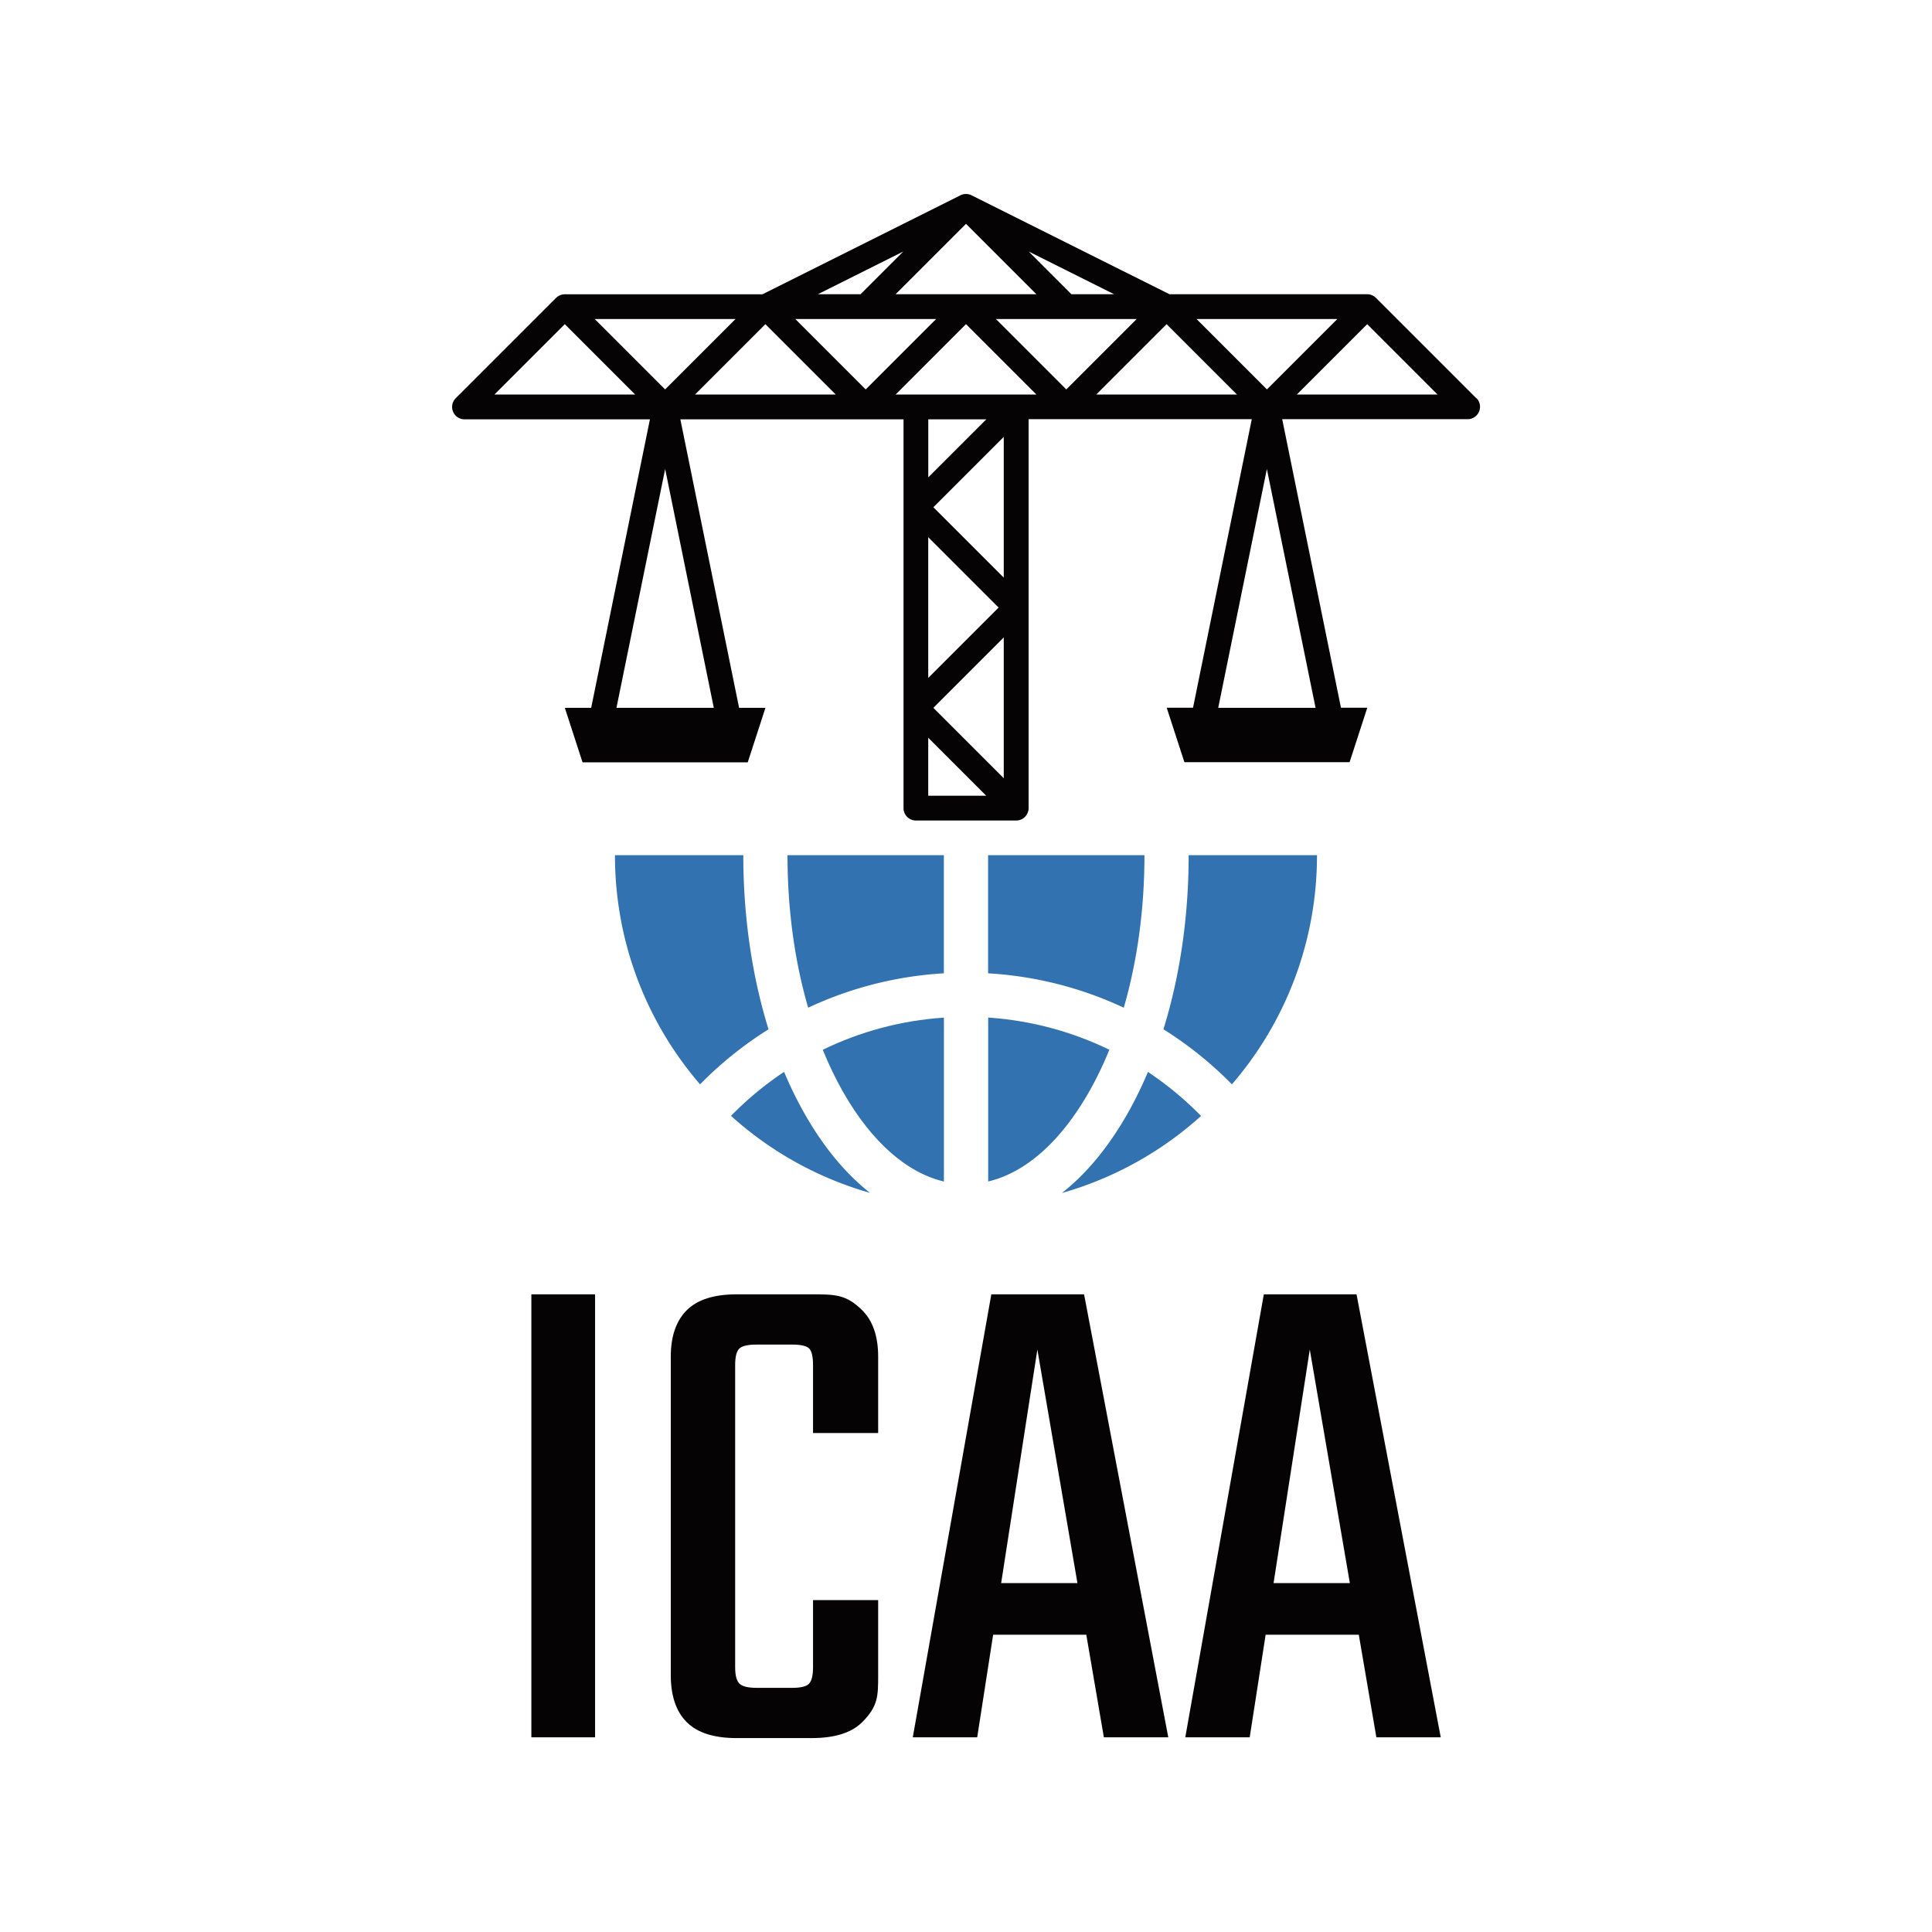
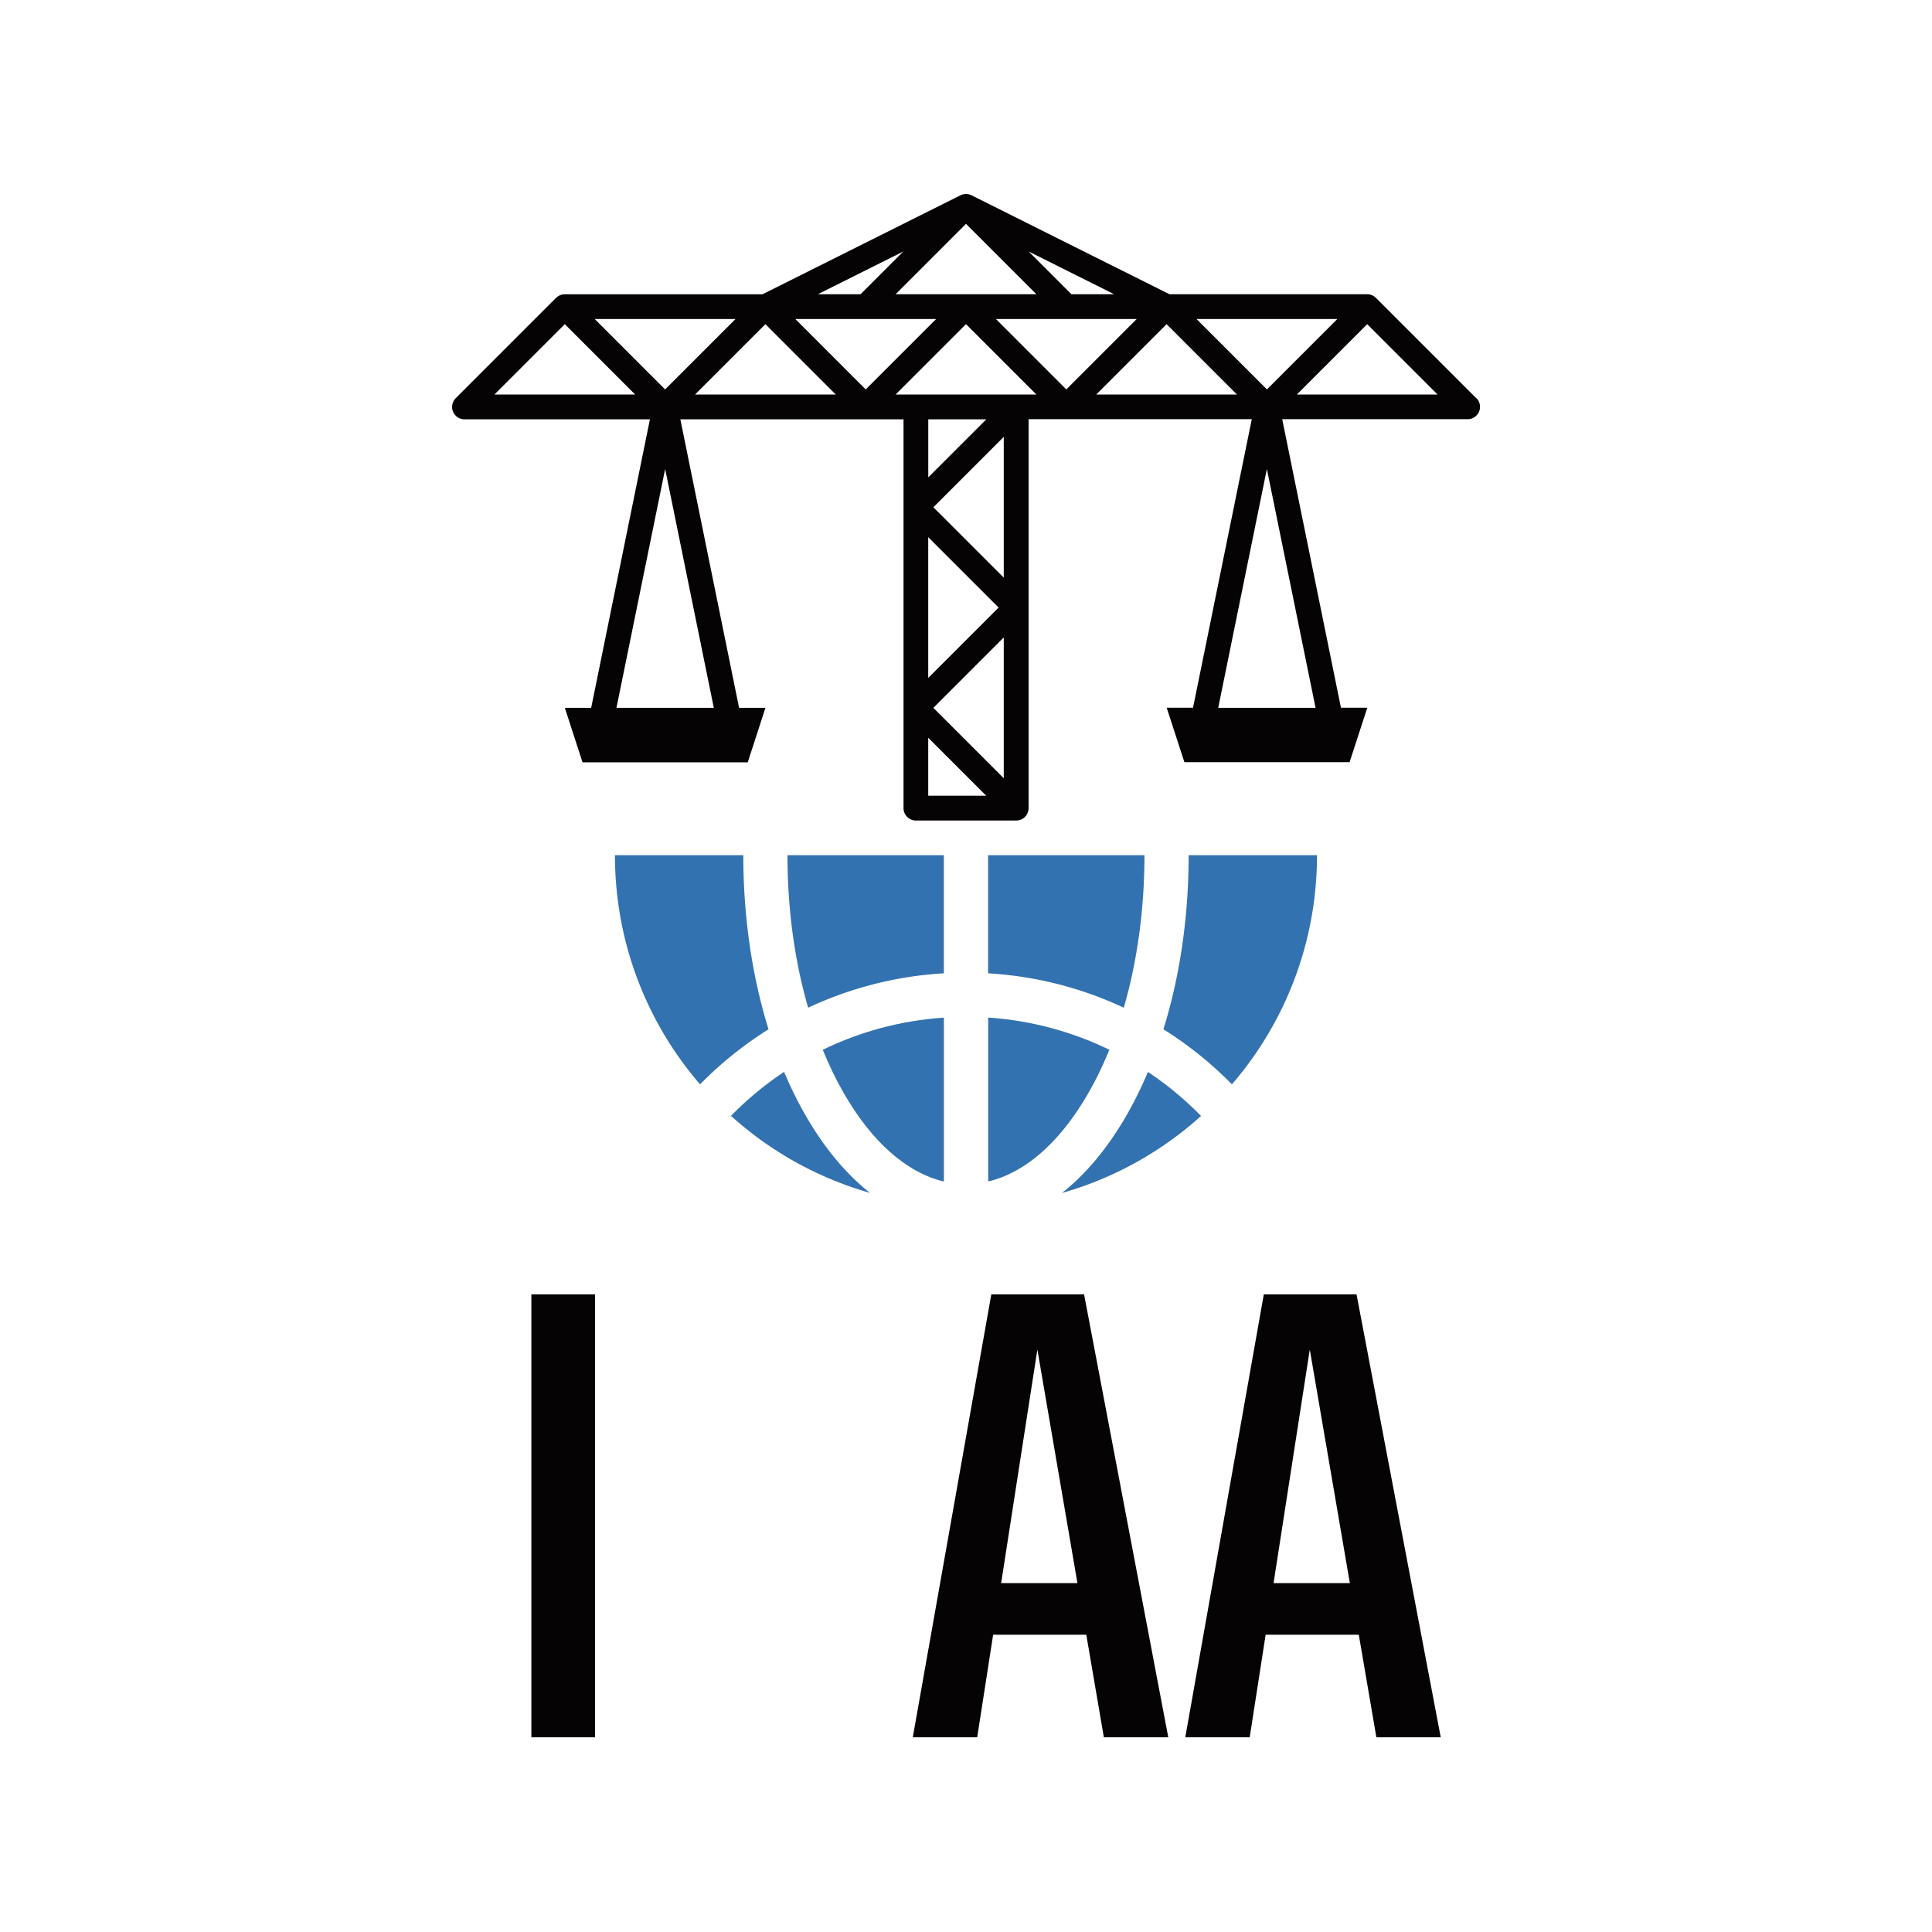
<svg xmlns="http://www.w3.org/2000/svg" data-bbox="102.119 43.818 232.172 348.763" viewBox="0 0 436.38 436.38" data-type="color">
  <g>
    <path d="m333.44 89.94-22.66-22.66s-.02-.02-.04-.03c-.51-.5-1.2-.79-1.94-.79h-44.65l-44.71-22.35c-.79-.39-1.72-.39-2.5 0l-44.72 22.36h-44.65c-.74 0-1.43.3-1.93.78-.02.02-.02.02-.04.03l-22.66 22.66c-.8.8-1.04 2.01-.61 3.04a2.785 2.785 0 0 0 2.58 1.73h41.89l-13.27 65.17h-5.95l4 12.31h37.31l4-12.31h-5.95l-13.27-65.17h50.41v87.82c0 1.54 1.25 2.8 2.8 2.8h22.66c.17 0 .33-.02.49-.05.05 0 .1-.02.14-.03.12-.03.24-.06.36-.11.02 0 .06-.02.08-.02s.04-.02.06-.03c.06-.03.13-.06.19-.1.06-.03.12-.06.18-.1s.11-.08.17-.12.11-.08.16-.13c.05-.04.1-.09.14-.14s.1-.1.14-.15l.12-.15c.04-.06.09-.11.12-.18.03-.06.06-.11.1-.17.03-.06.07-.13.1-.2 0-.02.02-.04.03-.06.02-.04.02-.08.04-.12.02-.07.05-.14.07-.21.02-.06.03-.13.05-.2.02-.06.02-.14.03-.21s.02-.14.02-.22V94.68h50.41l-13.27 65.17h-5.95l4 12.31h37.31l4-12.31h-5.95l-13.27-65.17h41.89c1.13 0 2.15-.68 2.58-1.73s.19-2.25-.61-3.04v.02ZM218.19 66.46h-15.9l15.9-15.9 15.9 15.9zm22.66 5.6h15.9l-15.9 15.9-15.9-15.9zm1.16-5.6-9.65-9.65 19.29 9.65H242Zm-47.63 0h-9.65l19.29-9.65-9.65 9.65Zm-14.74 5.6h31.8l-15.9 15.9-4.66-4.66zm122.42 0-15.9 15.9-15.9-15.9h31.81Zm-135.93 0-15.9 15.9-4.66-4.66-11.24-11.24h31.81Zm-54.46 17.06 15.9-15.9 4.66 4.66 11.24 11.24h-31.81Zm27.57 70.76 11-53.95 10.99 53.95zm17.74-70.76 15.9-15.9 4.66 4.66 11.24 11.24h-31.81Zm52.68 64.01v-31.8l15.9 15.9zm1.16 6.75 4.66-4.66 11.24-11.24v31.8zm4.66-40.65-4.66-4.66 15.9-15.9v31.8zm.74-17.96-6.55 6.55V94.71h13.11l-6.55 6.55Zm-6.56 78.47v-13.11l6.55 6.55 6.55 6.55h-13.11Zm19.86-90.62h-27.23l2.32-2.32 13.58-13.59 4.66 4.66 11.24 11.24h-4.57Zm18.08 0 15.9-15.9 15.9 15.9h-31.81Zm27.56 70.76 10.99-53.95 11 53.95zm17.75-70.76 15.9-15.9 15.9 15.9H292.9Z" fill="#050304" data-color="1" />
    <path d="M223.18 219.84c10.9.64 21.24 3.36 30.65 7.77 3.05-10.51 4.67-22.25 4.67-34.45h-35.32z" fill="#3372b0" data-color="2" />
    <path d="M250.56 237.1a73.9 73.9 0 0 0-27.36-7.26v37.02c8.41-1.99 16.33-8.95 22.71-20.12 1.72-3.01 3.28-6.24 4.66-9.65Z" fill="#3372b0" data-color="2" />
    <path d="M185.83 237.1c1.38 3.4 2.94 6.63 4.66 9.65 6.38 11.16 14.3 18.13 22.71 20.12v-37.02c-9.75.65-19 3.19-27.36 7.26Z" fill="#3372b0" data-color="2" />
    <path d="M259.29 242.11c-1.42 3.36-3 6.58-4.72 9.6-4.28 7.49-9.25 13.45-14.71 17.75a79.1 79.1 0 0 0 31.42-17.4 74.7 74.7 0 0 0-11.99-9.94Z" fill="#3372b0" data-color="2" />
    <path d="M262.79 232.49a84.3 84.3 0 0 1 15.46 12.43c11.98-13.89 19.22-31.98 19.22-51.76h-28.99c0 13.93-1.98 27.36-5.7 39.33Z" fill="#3372b0" data-color="2" />
    <path d="M173.59 232.49c-3.72-11.97-5.7-25.4-5.7-39.33H138.9c0 19.78 7.24 37.87 19.22 51.76a85 85 0 0 1 15.46-12.43Z" fill="#3372b0" data-color="2" />
    <path d="M196.53 269.45c-5.46-4.3-10.44-10.26-14.71-17.75-1.73-3.02-3.3-6.23-4.72-9.6a74.8 74.8 0 0 0-11.99 9.94 79.14 79.14 0 0 0 31.42 17.4Z" fill="#3372b0" data-color="2" />
    <path d="M213.19 219.84v-26.68h-35.32c0 12.2 1.61 23.94 4.67 34.45a83.7 83.7 0 0 1 30.65-7.77" fill="#3372b0" data-color="2" />
    <path fill="#050304" d="M134.41 292.35v100.06h-14.39V292.35z" data-color="1" />
-     <path d="M183.32 292.35h-16.94c-5.11 0-8.87 1.2-11.27 3.6s-3.6 5.89-3.6 10.47v71.93c0 4.69 1.2 8.23 3.6 10.63s6.15 3.6 11.27 3.6h16.94q7.83 0 11.43-3.6c3.6-3.6 3.6-5.94 3.6-10.63v-16.94h-14.71v15.18c0 1.81-.3 3.04-.88 3.68s-1.84.96-3.76.96h-8.15q-2.88 0-3.84-.96c-.64-.64-.96-1.86-.96-3.68v-68.25c0-1.92.32-3.17.96-3.76s1.92-.88 3.84-.88H179c1.92 0 3.17.3 3.76.88s.88 1.84.88 3.76v15.34h14.71v-17.26q0-6.87-3.6-10.47c-3.6-3.6-6.21-3.6-11.43-3.6" fill="#050304" data-color="1" />
    <path d="m223.91 292.35-17.74 100.06h14.55l3.6-23.18h21.04l3.97 23.18h14.55l-19.02-100.06h-20.94Zm2.22 65.22 8.18-52.75 9.05 52.75z" fill="#050304" data-color="1" />
    <path d="M310.87 392.41h14.55L306.4 292.35h-20.94l-17.74 100.06h14.55l3.6-23.18h21.04l3.97 23.18Zm-23.21-34.84 8.18-52.75 9.05 52.75z" fill="#050304" data-color="1" />
  </g>
</svg>